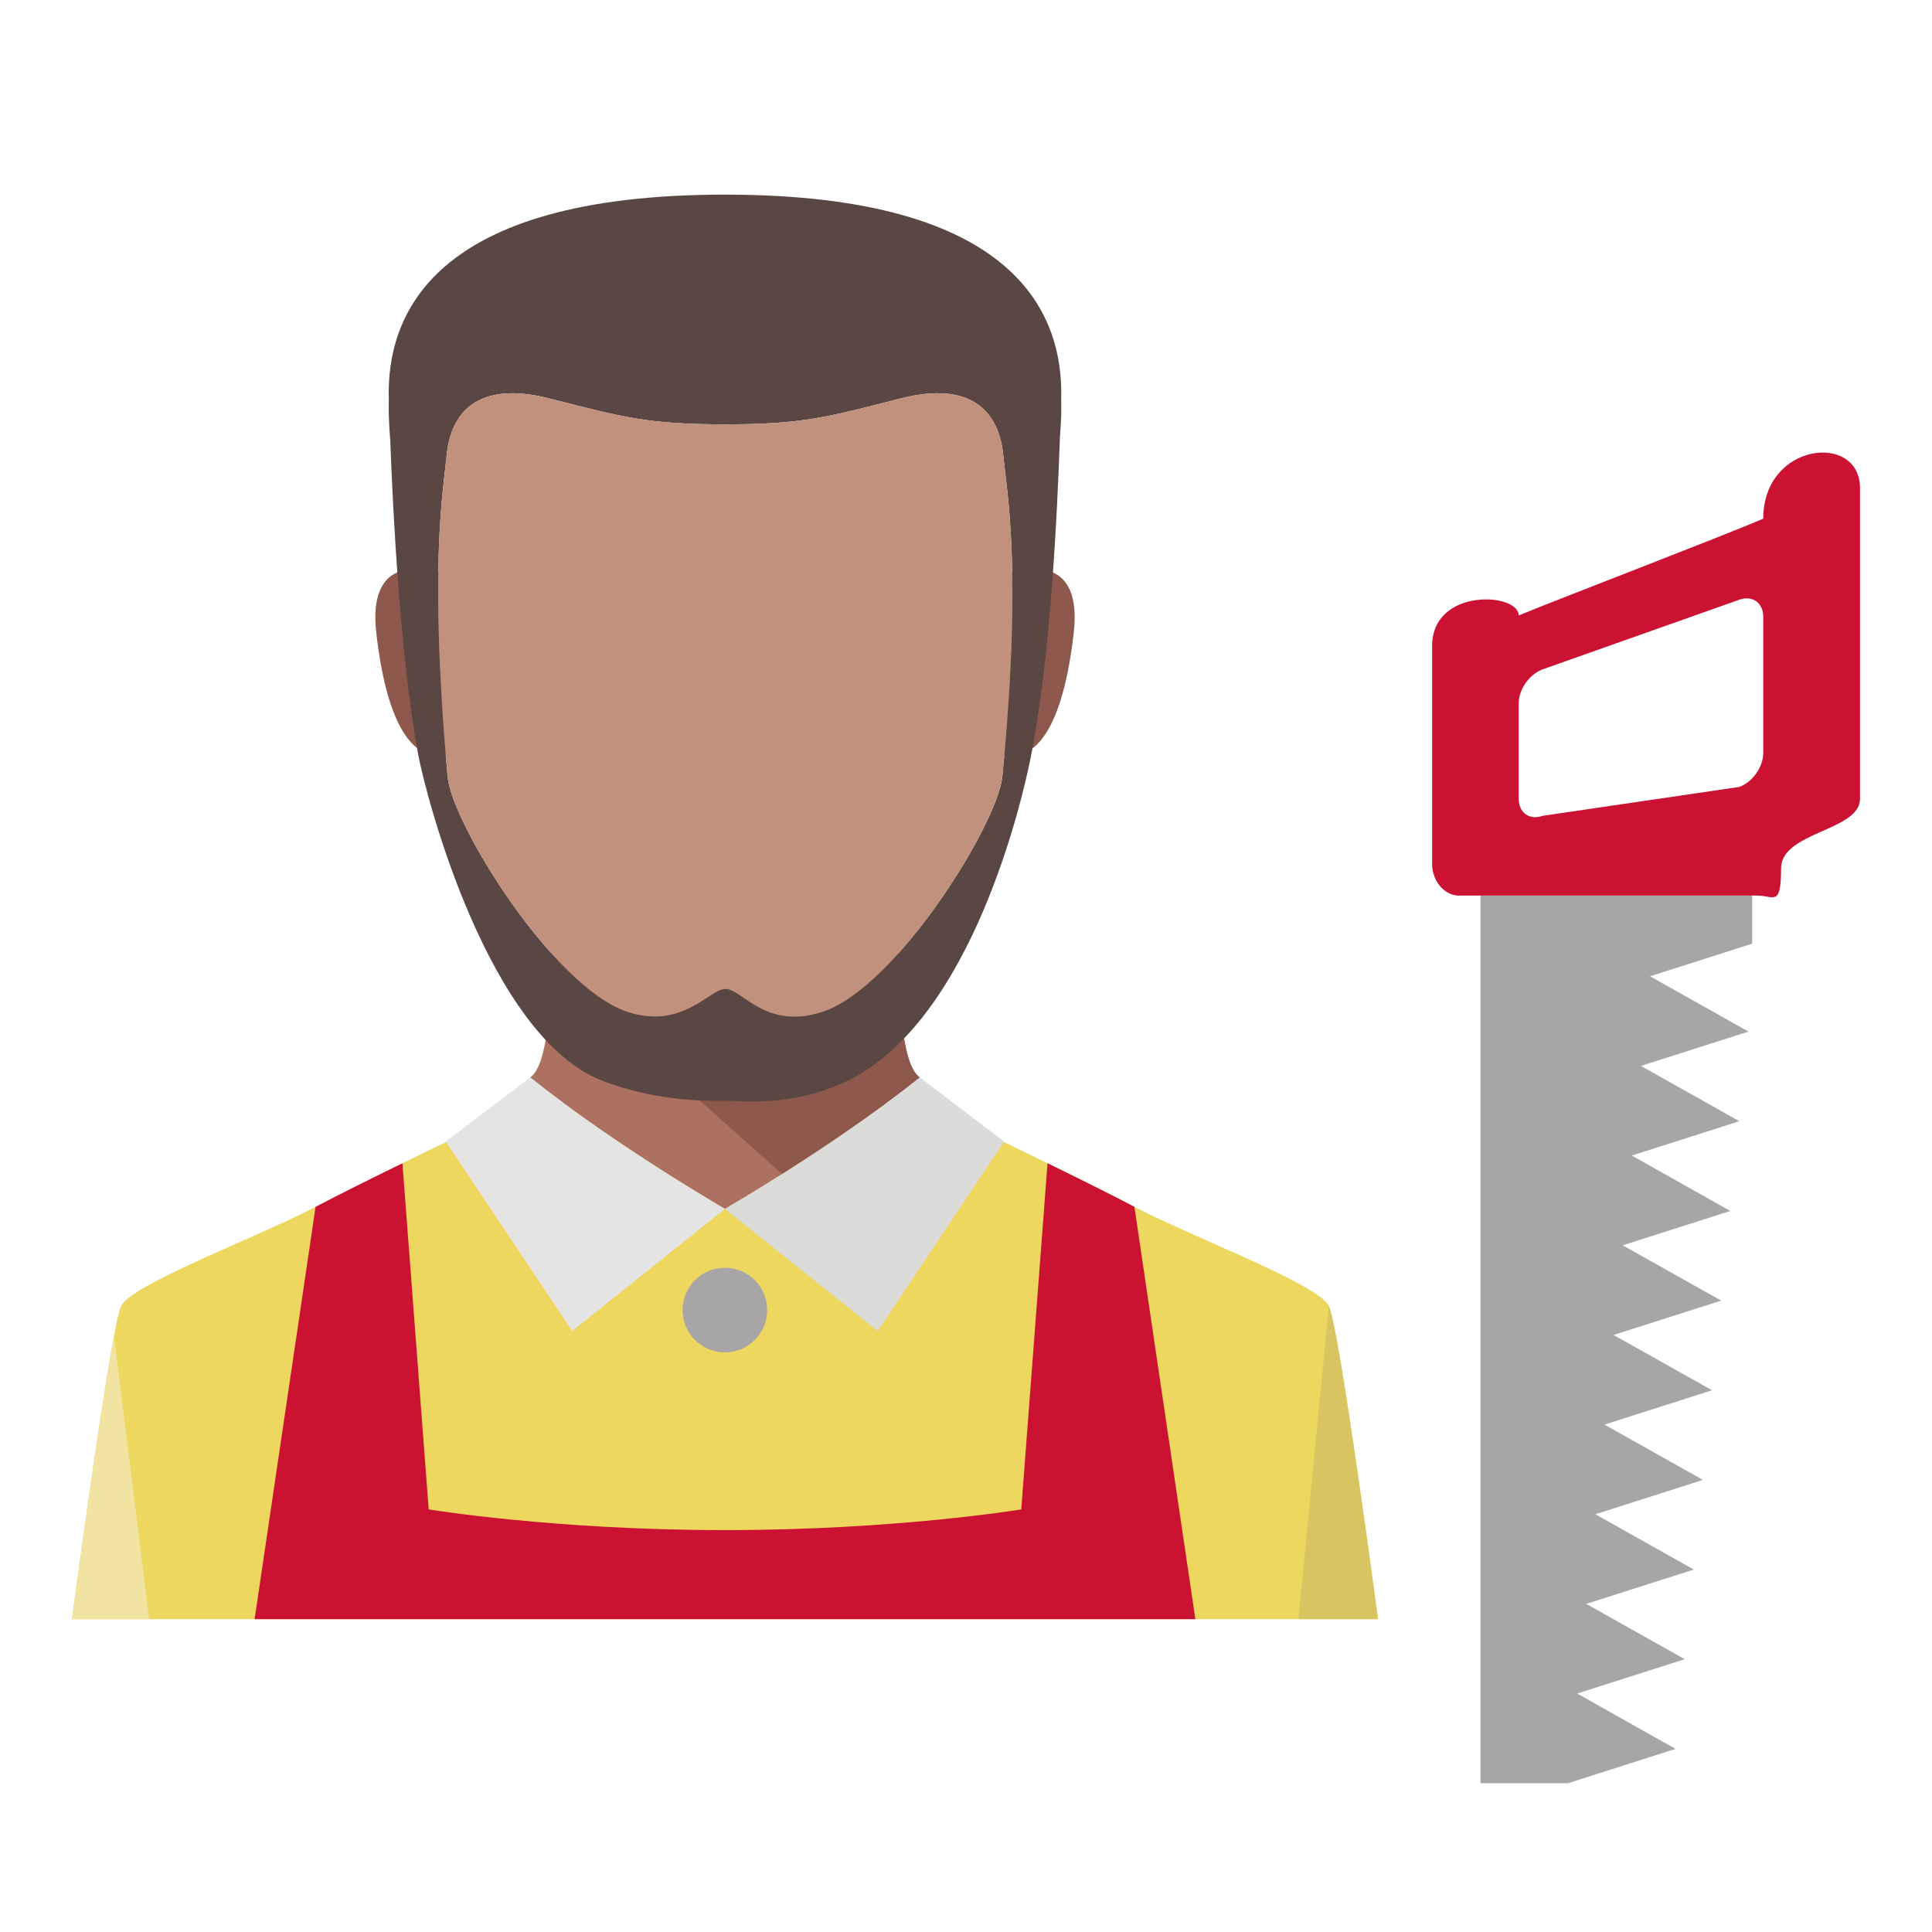
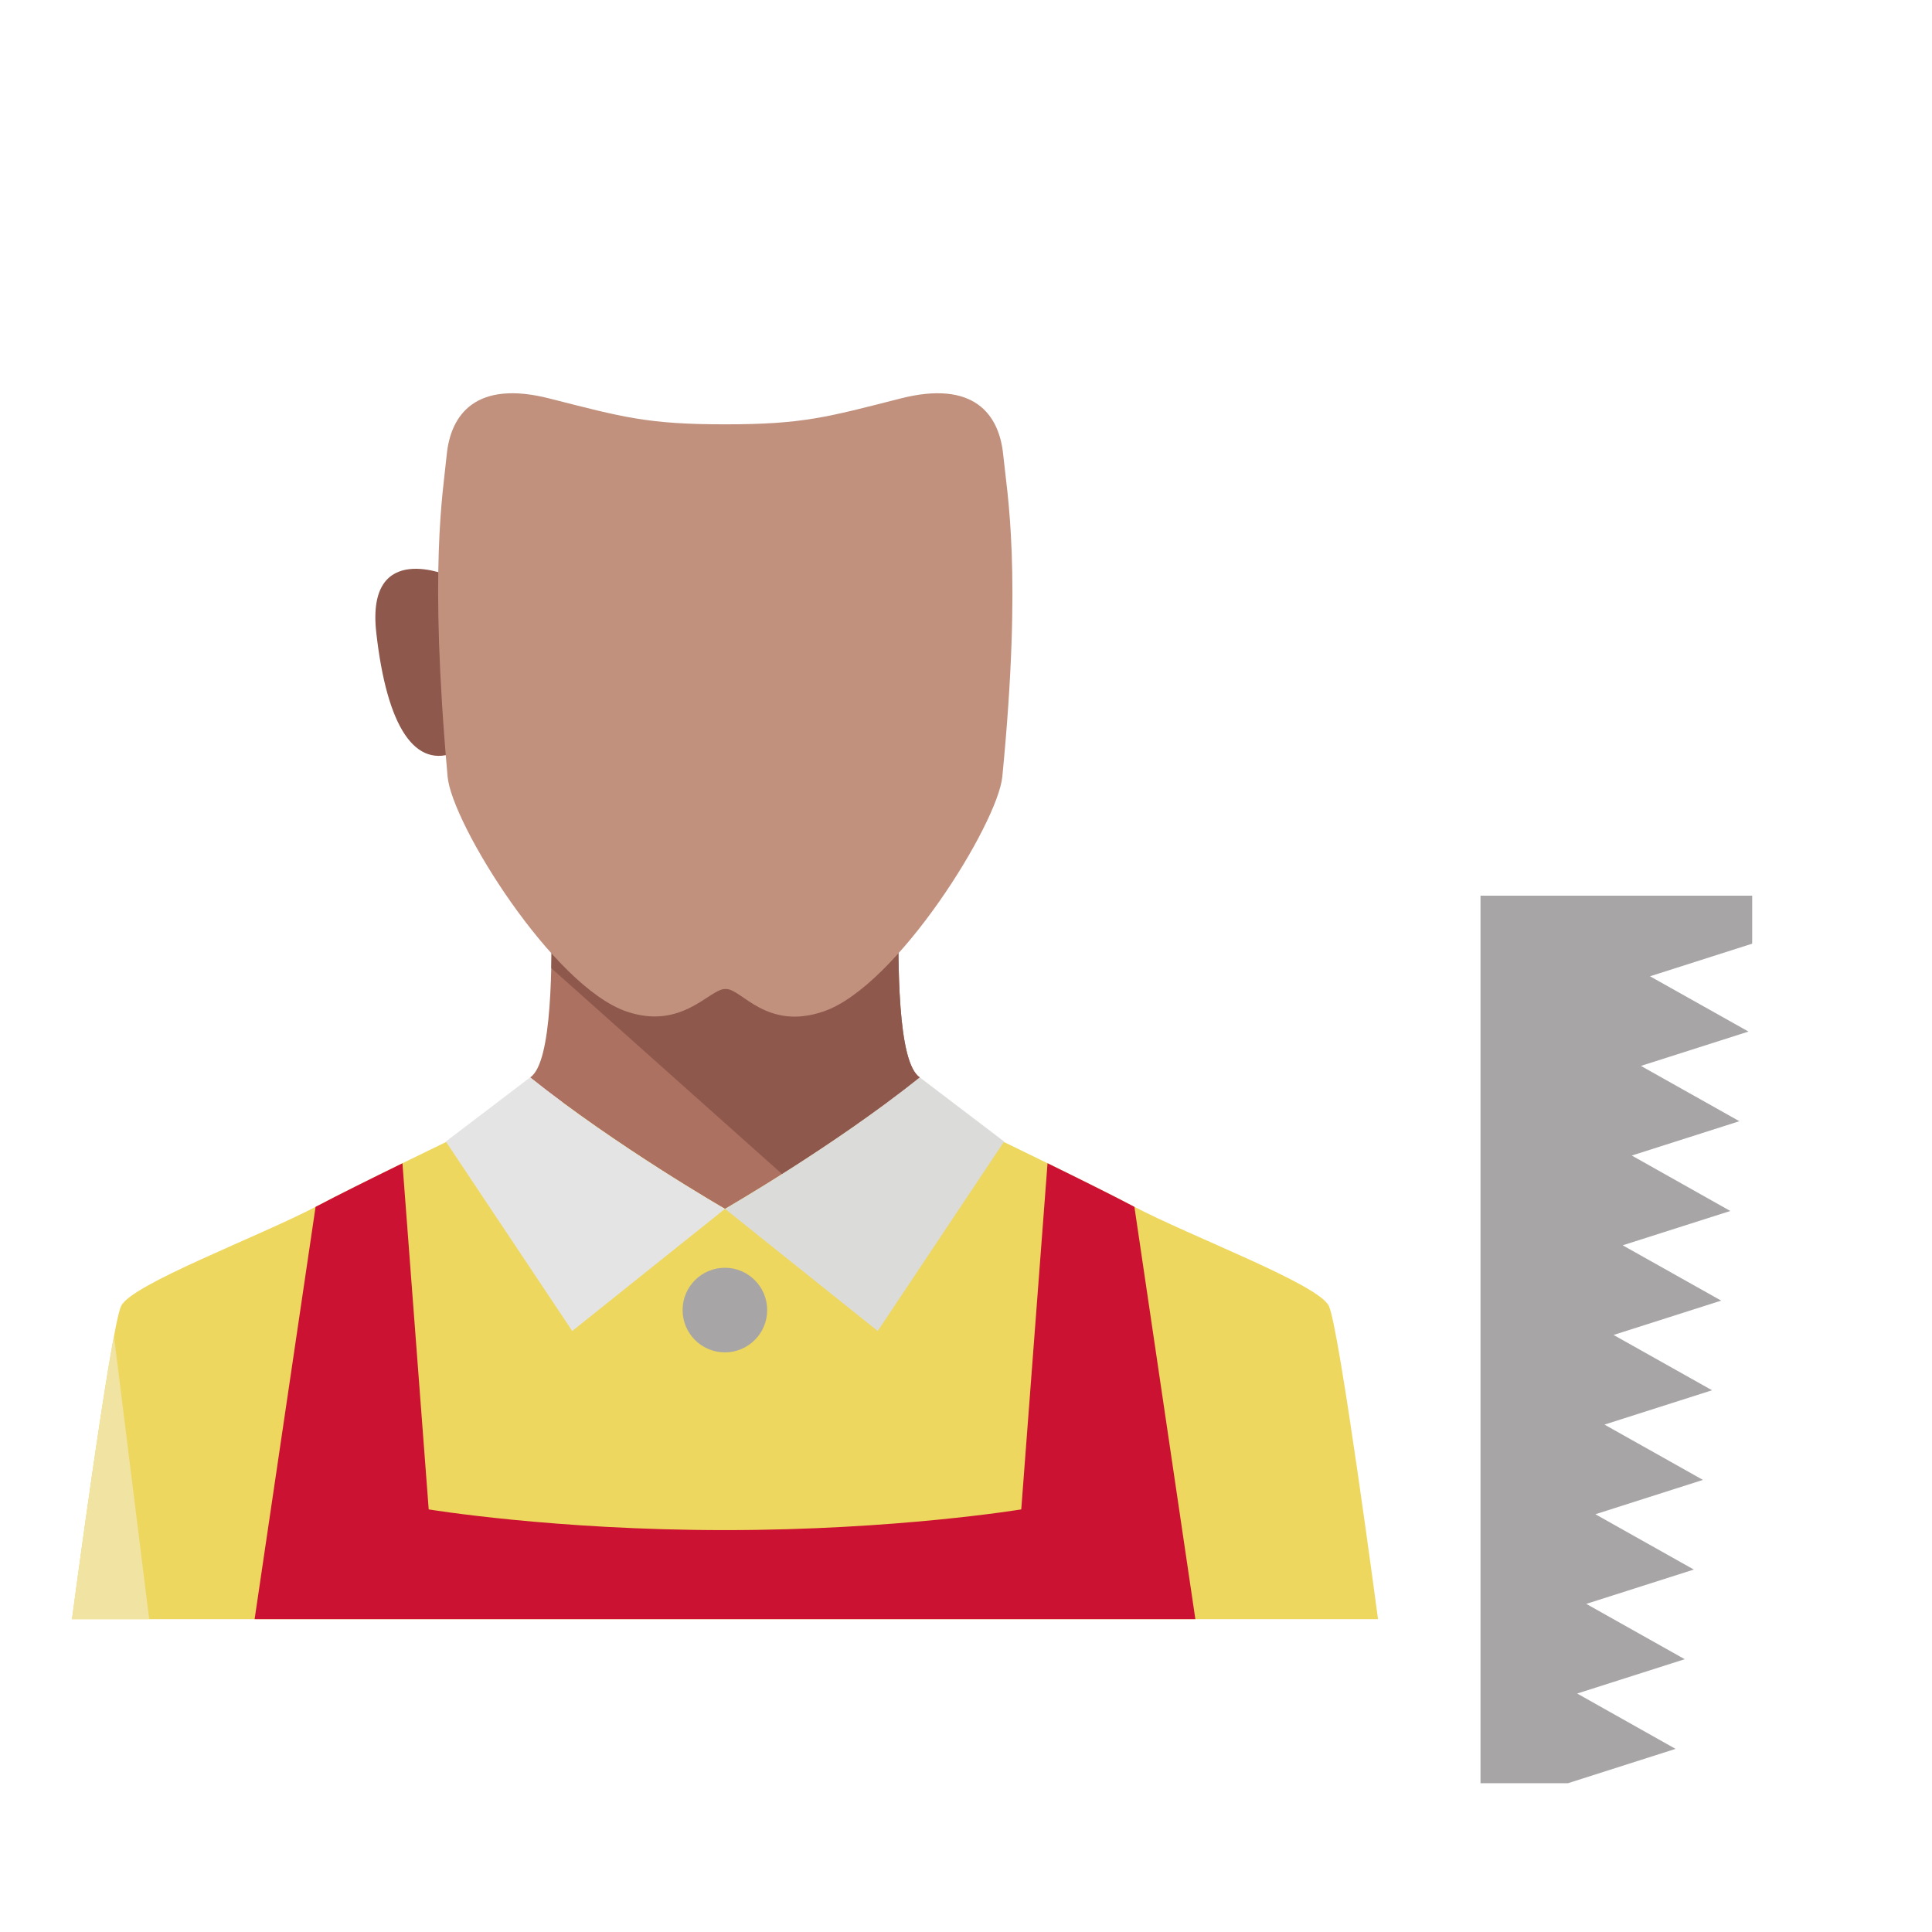
<svg xmlns="http://www.w3.org/2000/svg" version="1.1" id="Layer_1" x="0px" y="0px" width="65px" height="65px" viewBox="0 0 65 65" enable-background="new 0 0 65 65" xml:space="preserve">
  <g>
    <g>
-       <path fill="#CC1233" d="M62.578,16.422c0-1.885-3.256-1.542-3.256,1.028c-1.285,0.557-6.77,2.656-8.227,3.256    c0-0.771-2.913-0.942-2.913,1.028c0,2.75,0,5.749,0,7.312c0,0.678,0.485,1.085,0.886,1.085c0.329,0,7.509,0,10.054,0    c0.551,0,0.8,0.4,0.8-0.914c0-1.235,2.656-1.258,2.656-2.342C62.578,24.706,62.578,18.307,62.578,16.422z M59.322,25.334    c0,0.471-0.364,0.985-0.808,1.142l-6.611,0.971c-0.443,0.157-0.808-0.099-0.808-0.572v-3.213c0-0.471,0.364-0.985,0.808-1.143    l6.611-2.341c0.443-0.157,0.808,0.101,0.808,0.572V25.334z" />
      <path fill="#A8A5A7" d="M53.062,56.977l3.619-1.155l-3.313-1.861l3.619-1.155l-3.312-1.861l3.618-1.155l-3.312-1.861l3.619-1.155    l-3.313-1.861l3.62-1.155l-3.313-1.861l3.62-1.155L54.9,38.877l3.619-1.155l-3.312-1.861l3.619-1.155l-3.313-1.86l3.437-1.097    v-1.615c-2.019,0-6.377,0-9.14,0v29.86h2.943l3.619-1.155L53.062,56.977z" />
    </g>
    <g>
      <path fill="#8E584C" d="M15.139,19.386c0,0-2.834-1.264-2.48,1.896c0.355,3.162,1.299,4.637,2.717,4.004L15.139,19.386z" />
      <path fill="#EDD75E" d="M44.708,43.938c-0.354-0.737-4.606-2.318-6.615-3.372c-2.008-1.054-7.086-3.478-7.086-3.478h-13.23    c0,0-5.078,2.424-7.086,3.478c-2.008,1.054-6.26,2.635-6.615,3.372C3.72,44.675,2.422,54.475,2.422,54.475h21.97h21.97    C46.361,54.475,45.063,44.675,44.708,43.938z" />
-       <path fill="#8E584C" d="M33.645,19.386c0,0,2.835-1.264,2.48,1.896c-0.355,3.162-1.3,4.637-2.717,4.004L33.645,19.386z" />
      <path fill="#AC7160" d="M30.23,30.344H18.552c0.021,2.051,0.043,5.405-0.716,5.905c2.895,2.314,6.556,4.422,6.556,4.422    s3.661-2.107,6.556-4.422C30.188,35.749,30.21,32.396,30.23,30.344z" />
      <path fill="#8E584C" d="M26.313,39.5c1.31-0.828,3.083-2.009,4.634-3.251c-0.76-0.5-0.737-3.854-0.717-5.905H18.552    c0.007,0.655,0.014,1.443-0.004,2.229L26.313,39.5z" />
-       <path fill="#D8C461" d="M44.708,43.938l-1.021,10.537h2.675C46.361,54.475,45.063,44.675,44.708,43.938z" />
      <path fill="#F1E3A2" d="M2.422,54.475H5.02l-1.185-9.523C3.329,47.63,2.422,54.475,2.422,54.475z" />
      <path fill="#E5E4E4" d="M15,38.406l4.252,6.374l5.139-4.109c0,0-3.661-2.107-6.556-4.422L15,38.406z" />
      <path fill="#DBDBDA" d="M33.782,38.406L29.53,44.78l-5.139-4.109c0,0,3.661-2.107,6.556-4.422L33.782,38.406z" />
      <circle fill="#A8A5A7" cx="24.388" cy="44.076" r="1.423" />
      <path fill="#CC1233" d="M38.093,40.565c-0.694-0.365-1.757-0.894-2.85-1.429l-0.884,11.646c0,0-4.211,0.697-9.968,0.697    c-5.757,0-9.968-0.697-9.968-0.697L13.54,39.137c-1.093,0.535-2.155,1.063-2.85,1.429c-0.024,0.013-0.049,0.025-0.073,0.038    L8.566,54.475h15.826h15.825l-2.051-13.871C38.142,40.591,38.117,40.578,38.093,40.565z" />
-       <path fill="#5A4743" d="M35.701,13.468c0-0.007,0-0.015,0.001-0.021c0.088-2.796-1.404-6.899-11.311-6.899    c-9.907,0-11.399,4.103-11.31,6.899c0,0.006,0,0.014,0,0.021c0,0.001,0,0.002,0,0.003c-0.004,0.165-0.004,0.329,0,0.487    c0.002,0.072,0.006,0.146,0.009,0.223c0.001,0.03,0.002,0.061,0.004,0.092c0.002,0.049,0.004,0.099,0.008,0.151    c0.002,0.035,0.005,0.07,0.007,0.107c0.003,0.056,0.008,0.114,0.012,0.172c0.002,0.028,0.004,0.056,0.007,0.085    c0.097,2.547,0.336,7.245,0.927,10.527c0.269,1.485,2.389,9.603,6.239,11.058c1.868,0.706,3.57,0.664,4.097,0.661    c0.014,0,0.028-0.001,0.041-0.001c0.52,0,2.208,0.223,4.056-0.66c4.249-2.03,5.935-9.626,6.184-10.863    c0.667-3.305,0.898-8.218,0.988-10.798c0.001-0.01,0.003-0.021,0.003-0.032c0.007-0.096,0.014-0.188,0.018-0.278    c0.004-0.048,0.006-0.095,0.008-0.141c0.002-0.028,0.004-0.057,0.005-0.084c0.004-0.075,0.007-0.149,0.009-0.22    c0.005-0.158,0.005-0.322-0.001-0.487C35.701,13.47,35.701,13.469,35.701,13.468z M27.699,34.032    c-1.911,0.649-2.747-0.758-3.267-0.758c-0.013,0-0.027,0-0.041,0c-0.527,0.002-1.444,1.392-3.308,0.758    c-2.48-0.843-5.884-6.325-6.024-7.903c-0.628-7.057-0.155-9.532-0.03-10.827c0.135-1.375,0.998-2.522,3.455-1.896    c2.481,0.632,3.298,0.87,5.91,0.87c2.611,0,3.423-0.237,5.903-0.87c2.458-0.626,3.32,0.521,3.455,1.896    c0.126,1.293,0.646,3.898-0.03,10.827C33.568,27.706,30.179,33.189,27.699,34.032z" />
      <path fill="#C1917E" d="M27.699,34.032c-1.911,0.649-2.747-0.758-3.267-0.758c-0.013,0-0.027,0-0.041,0    c-0.527,0.002-1.444,1.392-3.308,0.758c-2.48-0.843-5.884-6.325-6.024-7.903c-0.628-7.057-0.155-9.532-0.03-10.827    c0.135-1.375,0.998-2.522,3.455-1.896c2.481,0.632,3.298,0.87,5.91,0.87c2.611,0,3.423-0.237,5.903-0.87    c2.458-0.626,3.32,0.521,3.455,1.896c0.126,1.293,0.646,3.898-0.03,10.827C33.568,27.706,30.179,33.189,27.699,34.032z" />
    </g>
  </g>
</svg>